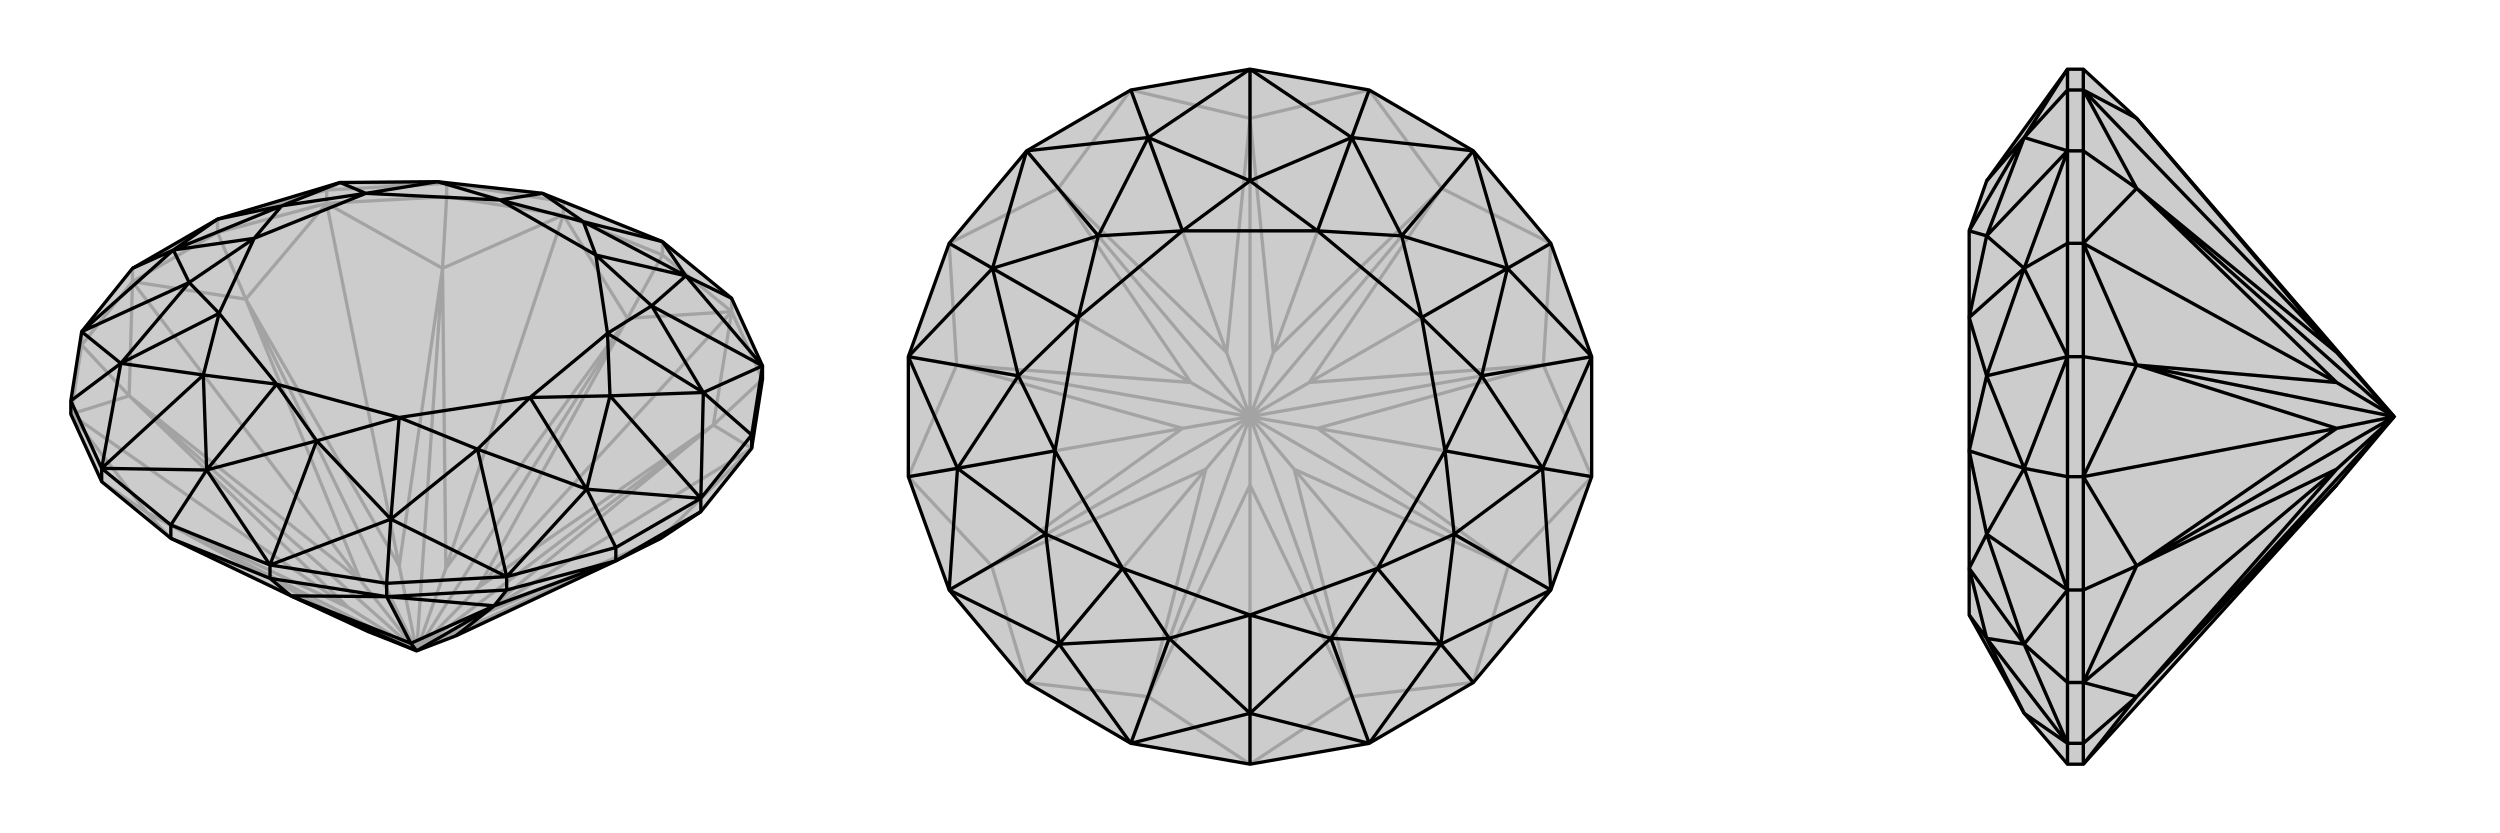
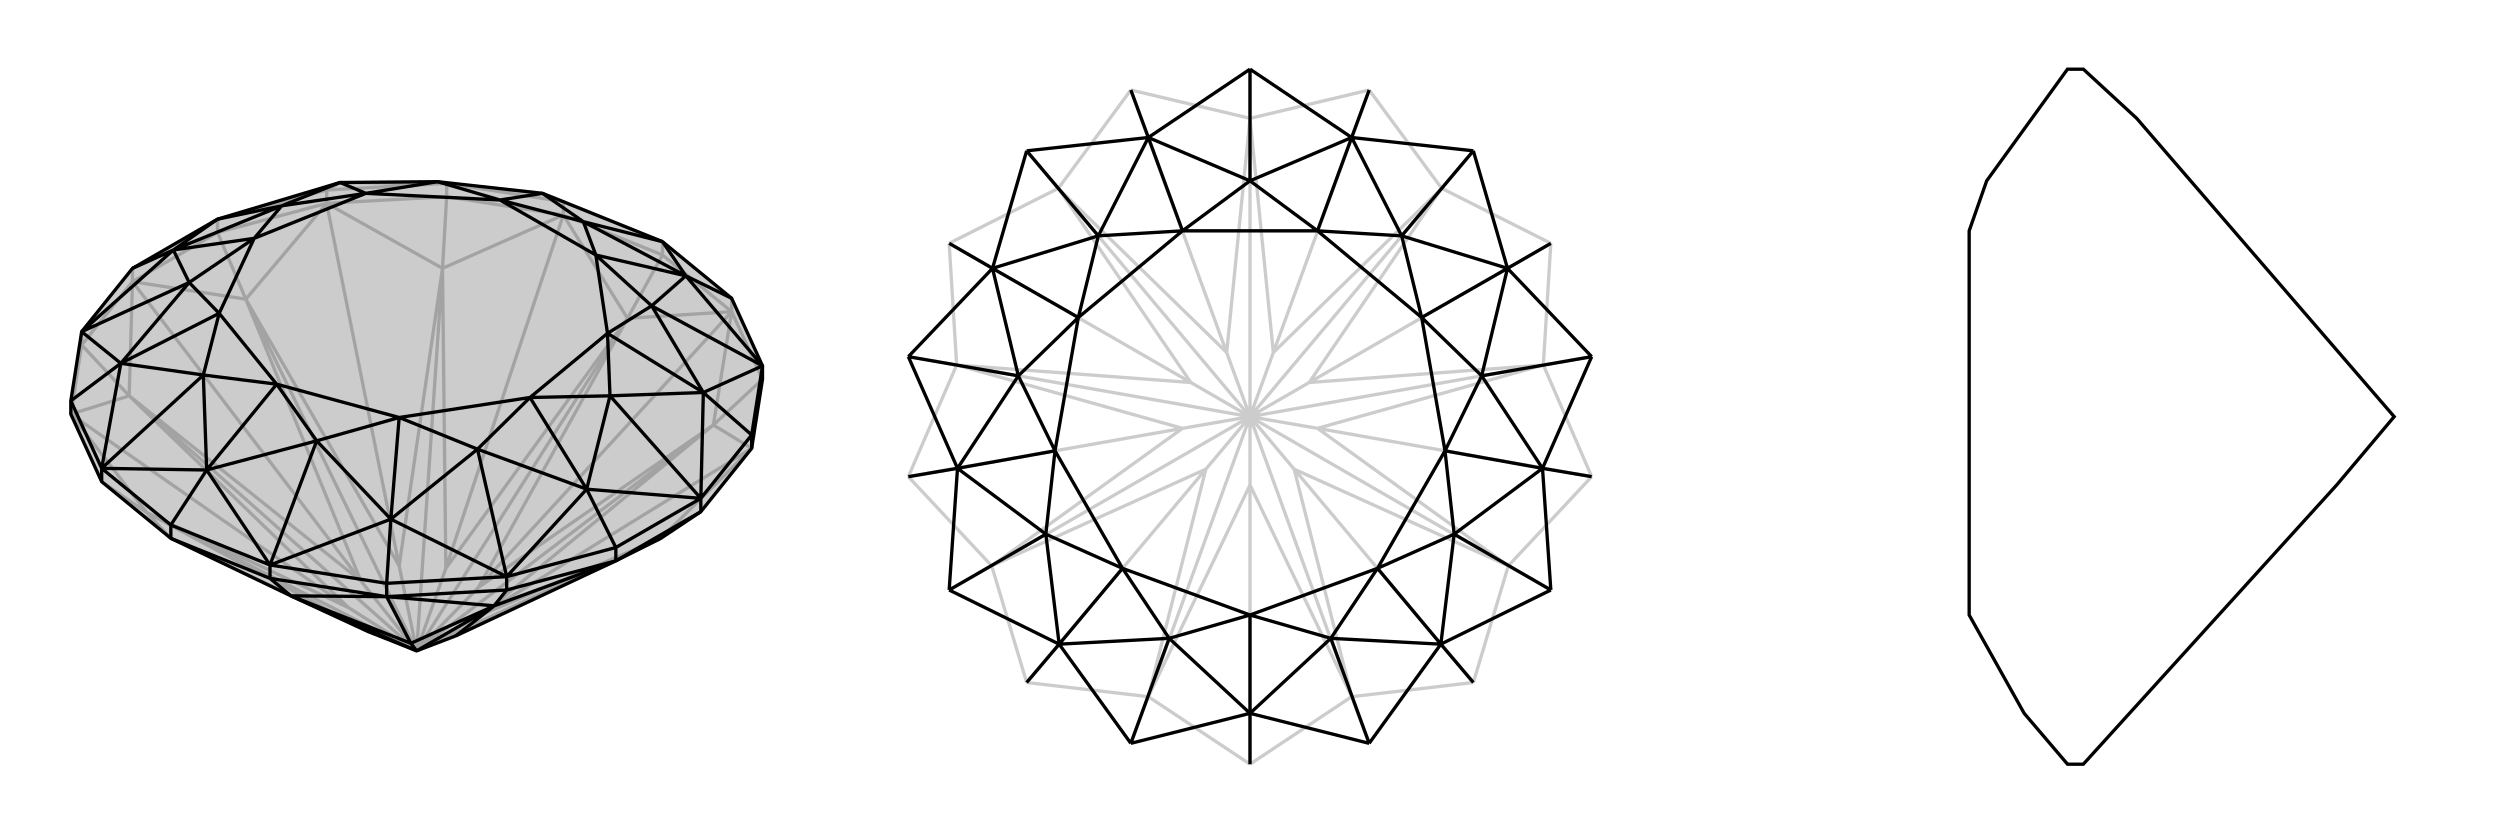
<svg xmlns="http://www.w3.org/2000/svg" viewBox="0 0 3000 1000">
  <g stroke="currentColor" stroke-width="4" fill="none" transform="translate(0 -24)">
    <path fill="currentColor" stroke="none" fill-opacity=".2" d="M205,670L349,739L442,782L500,805L547,787L739,697L793,670L841,638L902,562L915,479L915,463L878,382L795,314L651,256L525,242L408,243L261,287L159,346L98,422L85,505L85,521L122,602z" />
    <path stroke-opacity=".2" d="M878,398L878,382M795,330L795,314M676,282L676,266M536,260L536,244M392,268L392,252M261,303L261,287M159,362L159,346M98,438L98,422M915,479L878,398M915,479L856,534M878,398L795,330M795,330L676,282M795,330L753,406M676,282L536,260M536,260L392,268M536,260L531,346M392,268L261,303M261,303L159,362M261,303L295,383M159,362L98,438M98,438L85,521M98,438L155,499M122,602L176,639M205,670L176,639M205,670L442,782M902,562L793,670M902,562L856,534M902,562L579,761M878,398L856,534M878,398L753,406M878,398L574,729M676,282L753,406M676,282L531,346M676,282L535,706M392,268L531,346M392,268L295,383M392,268L479,703M159,362L295,383M159,362L155,499M159,362L433,721M85,521L155,499M85,521L176,639M85,521L418,753M176,639L442,782M793,670L547,787M793,670L579,761M500,805L793,670M856,534L579,761M500,805L579,761M856,534L574,729M500,805L856,534M574,729L753,406M500,805L574,729M753,406L535,706M500,805L753,406M531,346L535,706M500,805L535,706M531,346L479,703M500,805L531,346M479,703L295,383M500,805L479,703M295,383L433,721M500,805L295,383M433,721L155,499M500,805L433,721M155,499L418,753M500,805L155,499M176,639L418,753M176,639L500,805M500,805L418,753M676,266L795,314M392,252L261,287M392,252L536,244M392,252L408,243M676,266L536,244M676,266L651,256M536,244L408,243M536,244L651,256M536,244L525,242" />
    <path d="M205,670L349,739L442,782L500,805L547,787L739,697L793,670L841,638L902,562L915,479L915,463L878,382L795,314L651,256L525,242L408,243L261,287L159,346L98,422L85,505L85,521L122,602z" />
    <path d="M324,718L324,702M464,740L464,724M608,732L608,716M739,697L739,681M841,638L841,622M902,562L902,546M205,670L205,654M122,602L122,586M324,718L205,670M324,718L464,740M324,718L349,739M464,740L608,732M608,732L739,697M608,732L593,751M739,697L841,638M464,740L349,739M464,740L593,751M464,740L493,796M739,697L593,751M349,739L493,796M349,739L500,805M593,751L493,796M493,796L500,805M593,751L547,787M593,751L500,805M878,382L823,355M902,546L915,463M902,546L841,622M902,546L844,495M739,681L841,622M739,681L608,716M739,681L704,611M464,724L608,716M464,724L324,702M464,724L469,647M205,654L324,702M205,654L122,586M205,654L248,588M85,505L122,586M85,505L145,460M159,346L208,324M795,314L823,355M795,314L700,290M915,463L823,355M915,463L844,495M915,463L782,391M841,622L844,495M841,622L704,611M841,622L732,499M608,716L704,611M608,716L469,647M608,716L573,563M324,702L469,647M324,702L248,588M324,702L380,553M122,586L248,588M122,586L145,460M122,586L244,474M98,422L145,460M98,422L208,324M98,422L227,363M261,287L208,324M261,287L338,271M651,256L700,290M700,290L823,355M823,355L782,391M823,355L715,330M782,391L844,495M844,495L732,499M844,495L729,424M704,611L732,499M704,611L573,563M704,611L636,501M469,647L573,563M469,647L380,553M469,647L479,525M380,553L248,588M248,588L244,474M248,588L332,485M145,460L244,474M145,460L227,363M145,460L263,400M227,363L208,324M208,324L338,271M208,324L305,310M338,271L408,243M408,243L439,256M651,256L600,264M700,290L600,264M700,290L715,330M782,391L715,330M782,391L729,424M732,499L729,424M732,499L636,501M573,563L636,501M573,563L479,525M380,553L479,525M380,553L332,485M244,474L332,485M244,474L263,400M227,363L263,400M227,363L305,310M338,271L305,310M338,271L439,256M525,242L439,256M525,242L600,264M715,330L600,264M715,330L729,424M729,424L636,501M636,501L479,525M479,525L332,485M332,485L263,400M263,400L305,310M305,310L439,256M439,256L600,264" />
  </g>
  <g stroke="currentColor" stroke-width="4" fill="none" transform="translate(1000 0)">
-     <path fill="currentColor" stroke="none" fill-opacity=".2" d="M500,83L643,108L768,181L861,292L910,428L910,572L861,708L768,819L643,892L500,917L357,892L232,819L139,708L90,572L90,428L139,292L232,181L357,108z" />
    <path stroke-opacity=".2" d="M643,892L622,836M861,708L810,679M910,428L852,438M768,181L730,226M500,83L500,142M232,181L270,226M90,428L148,438M139,708L190,679M357,892L378,836M500,917L378,836M500,917L622,836M500,917L500,582M768,819L622,836M768,819L810,679M768,819L553,563M910,572L810,679M910,572L852,438M910,572L581,514M861,292L852,438M861,292L730,226M861,292L571,459M643,108L730,226M643,108L500,142M643,108L528,423M357,108L500,142M357,108L270,226M357,108L472,423M139,292L270,226M139,292L148,438M139,292L429,459M90,572L148,438M90,572L190,679M90,572L419,514M232,819L190,679M232,819L378,836M232,819L447,563M378,836L500,582M622,836L500,582M500,582L500,500M622,836L553,563M622,836L500,500M810,679L553,563M553,563L500,500M810,679L581,514M810,679L500,500M852,438L581,514M500,500L581,514M852,438L571,459M500,500L852,438M730,226L571,459M500,500L571,459M730,226L528,423M500,500L730,226M528,423L500,142M500,500L528,423M500,142L472,423M500,500L500,142M270,226L472,423M500,500L472,423M270,226L429,459M500,500L270,226M429,459L148,438M500,500L429,459M148,438L419,514M500,500L148,438M419,514L190,679M500,500L419,514M190,679L447,563M500,500L190,679M378,836L447,563M378,836L500,500M500,500L447,563" />
-     <path d="M500,83L643,108L768,181L861,292L910,428L910,572L861,708L768,819L643,892L500,917L357,892L232,819L139,708L90,572L90,428L139,292L232,181L357,108z" />
    <path d="M643,108L622,165M861,292L809,322M910,572L851,562M768,819L729,773M500,917L500,856M232,819L271,773M90,572L149,562M139,292L191,322M357,108L378,165M500,83L378,165M500,83L622,165M500,83L500,217M768,181L622,165M768,181L809,322M768,181L682,283M910,428L809,322M910,428L851,562M910,428L778,451M861,708L851,562M861,708L729,773M861,708L745,641M643,892L729,773M643,892L500,856M643,892L597,766M357,892L500,856M357,892L271,773M357,892L403,766M139,708L271,773M139,708L149,562M139,708L255,641M90,428L149,562M90,428L191,322M90,428L222,451M232,181L191,322M232,181L378,165M232,181L318,283M378,165L500,217M500,217L622,165M622,165L682,283M622,165L581,277M682,283L809,322M809,322L778,451M809,322L706,381M851,562L778,451M851,562L745,641M851,562L734,541M729,773L745,641M729,773L597,766M729,773L653,682M597,766L500,856M500,856L403,766M500,856L500,738M271,773L403,766M271,773L255,641M271,773L347,682M255,641L149,562M149,562L222,451M149,562L266,541M222,451L191,322M191,322L318,283M191,322L294,381M378,165L318,283M378,165L419,277M500,217L419,277M500,217L581,277M682,283L581,277M682,283L706,381M778,451L706,381M778,451L734,541M745,641L734,541M745,641L653,682M597,766L653,682M597,766L500,738M403,766L500,738M403,766L347,682M255,641L347,682M255,641L266,541M222,451L266,541M222,451L294,381M318,283L294,381M318,283L419,277M581,277L419,277M581,277L706,381M706,381L734,541M734,541L653,682M653,682L500,738M500,738L347,682M347,682L266,541M266,541L294,381M294,381L419,277" />
  </g>
  <g stroke="currentColor" stroke-width="4" fill="none" transform="translate(2000 0)">
-     <path fill="currentColor" stroke="none" fill-opacity=".2" d="M804,582L873,500L564,142L500,83L481,83L384,217L363,277L363,381L363,541L363,682L363,738L429,856L481,917L500,917z" />
-     <path stroke-opacity=".2" d="M500,108L481,108M500,181L481,181M500,292L481,292M500,428L481,428M500,572L481,572M500,708L481,708M500,819L481,819M500,892L481,892M500,892L500,917M500,83L500,108M500,108L500,181M500,181L500,292M500,181L564,226M500,292L500,428M500,428L500,572M500,428L564,438M500,572L500,708M500,708L500,819M500,708L564,679M500,892L500,819M500,892L564,836M500,917L564,836M500,108L564,142M500,108L564,226M500,108L804,423M500,292L564,226M500,292L564,438M500,292L804,459M500,572L564,438M500,572L564,679M500,572L804,514M500,819L564,679M500,819L564,836M500,819L804,563M564,836L804,582M564,142L804,423M564,226L804,423M873,500L804,423M564,226L804,459M873,500L564,226M804,459L564,438M873,500L804,459M564,438L804,514M873,500L564,438M804,514L564,679M873,500L804,514M564,679L804,563M873,500L564,679M564,836L804,563M564,836L873,500M873,500L804,563M481,108L481,83M481,917L481,892M481,819L481,892M481,819L481,708M481,819L429,773M481,572L481,708M481,572L481,428M481,572L429,562M481,292L481,428M481,292L481,181M481,292L429,322M481,108L481,181M481,108L429,165M481,83L429,165M481,892L429,856M481,892L429,773M481,892L384,766M481,708L429,773M481,708L429,562M481,708L384,641M481,428L429,562M481,428L429,322M481,428L384,451M481,181L429,322M481,181L429,165M481,181L384,283M429,165L384,217M429,856L384,766M429,773L384,766M429,773L384,641M429,773L363,682M384,641L429,562M429,562L384,451M429,562L363,541M384,451L429,322M429,322L384,283M429,322L363,381M429,165L384,283M429,165L363,277M384,766L363,738M384,766L363,682M384,641L363,682M384,641L363,541M384,451L363,541M384,451L363,381M384,283L363,381M384,283L363,277" />
    <path d="M804,582L873,500L564,142L500,83L481,83L384,217L363,277L363,381L363,541L363,682L363,738L429,856L481,917L500,917z" />
-     <path d="M500,892L481,892M500,819L481,819M500,708L481,708M500,572L481,572M500,428L481,428M500,292L481,292M500,181L481,181M500,108L481,108M500,892L500,917M500,892L500,819M500,892L564,836M500,819L500,708M500,708L500,572M500,708L564,679M500,572L500,428M500,428L500,292M500,428L564,438M500,292L500,181M500,181L500,108M500,181L564,226M500,108L500,83M500,917L564,836M500,819L564,836M500,819L564,679M500,819L804,563M500,572L564,679M500,572L564,438M500,572L804,514M500,292L564,438M500,292L564,226M500,292L804,459M500,108L564,226M500,108L564,142M500,108L804,423M564,836L804,582M564,836L804,563M564,836L873,500M564,679L804,563M804,563L873,500M564,679L804,514M564,679L873,500M564,438L804,514M873,500L804,514M564,438L804,459M873,500L564,438M564,226L804,459M873,500L804,459M564,226L804,423M873,500L564,226M804,423L564,142M873,500L804,423M481,108L481,83M481,108L481,181M481,108L429,165M481,292L481,181M481,292L481,428M481,292L429,322M481,572L481,428M481,572L481,708M481,572L429,562M481,819L481,708M481,819L481,892M481,819L429,773M481,917L481,892M481,83L429,165M481,181L429,165M481,181L429,322M481,181L384,283M481,428L429,322M481,428L429,562M481,428L384,451M481,708L429,562M481,708L429,773M481,708L384,641M481,892L429,773M481,892L429,856M481,892L384,766M384,217L429,165M429,165L384,283M429,165L363,277M384,283L429,322M429,322L384,451M429,322L363,381M429,562L384,451M429,562L384,641M429,562L363,541M429,773L384,641M429,773L384,766M429,773L363,682M384,766L429,856M384,283L363,277M384,283L363,381M384,451L363,381M384,451L363,541M384,641L363,541M384,641L363,682M384,766L363,682M384,766L363,738" />
  </g>
</svg>